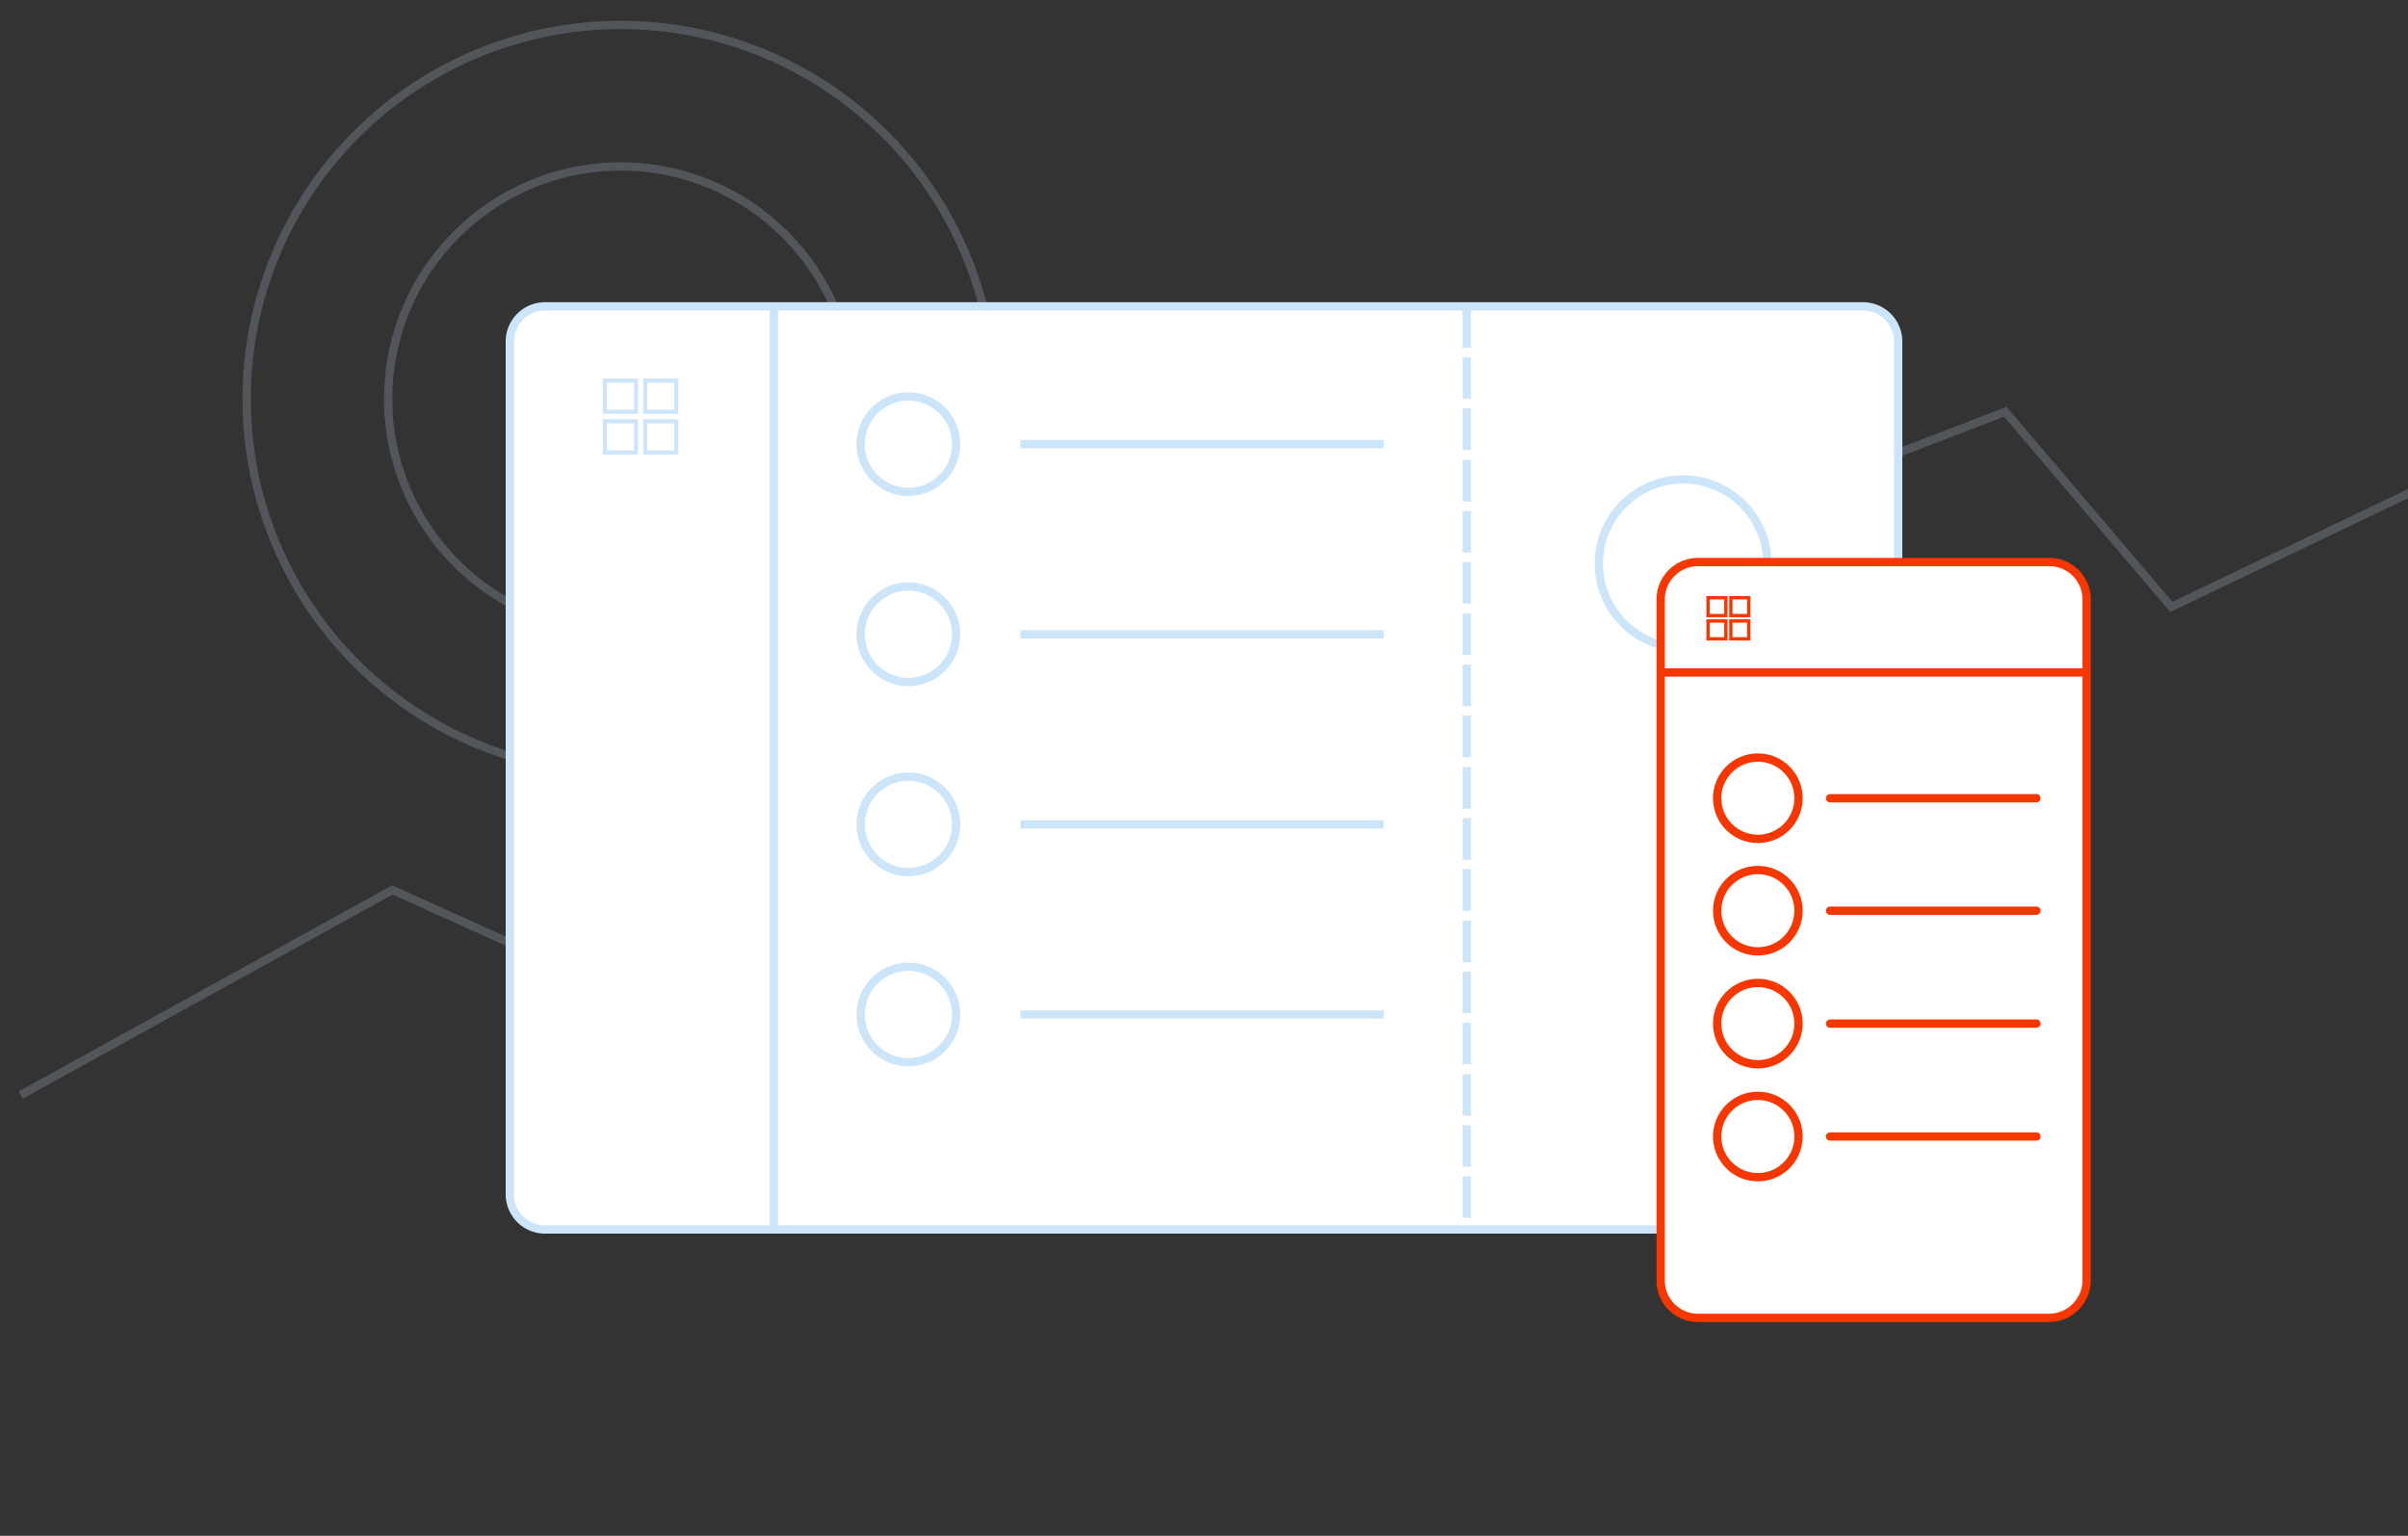
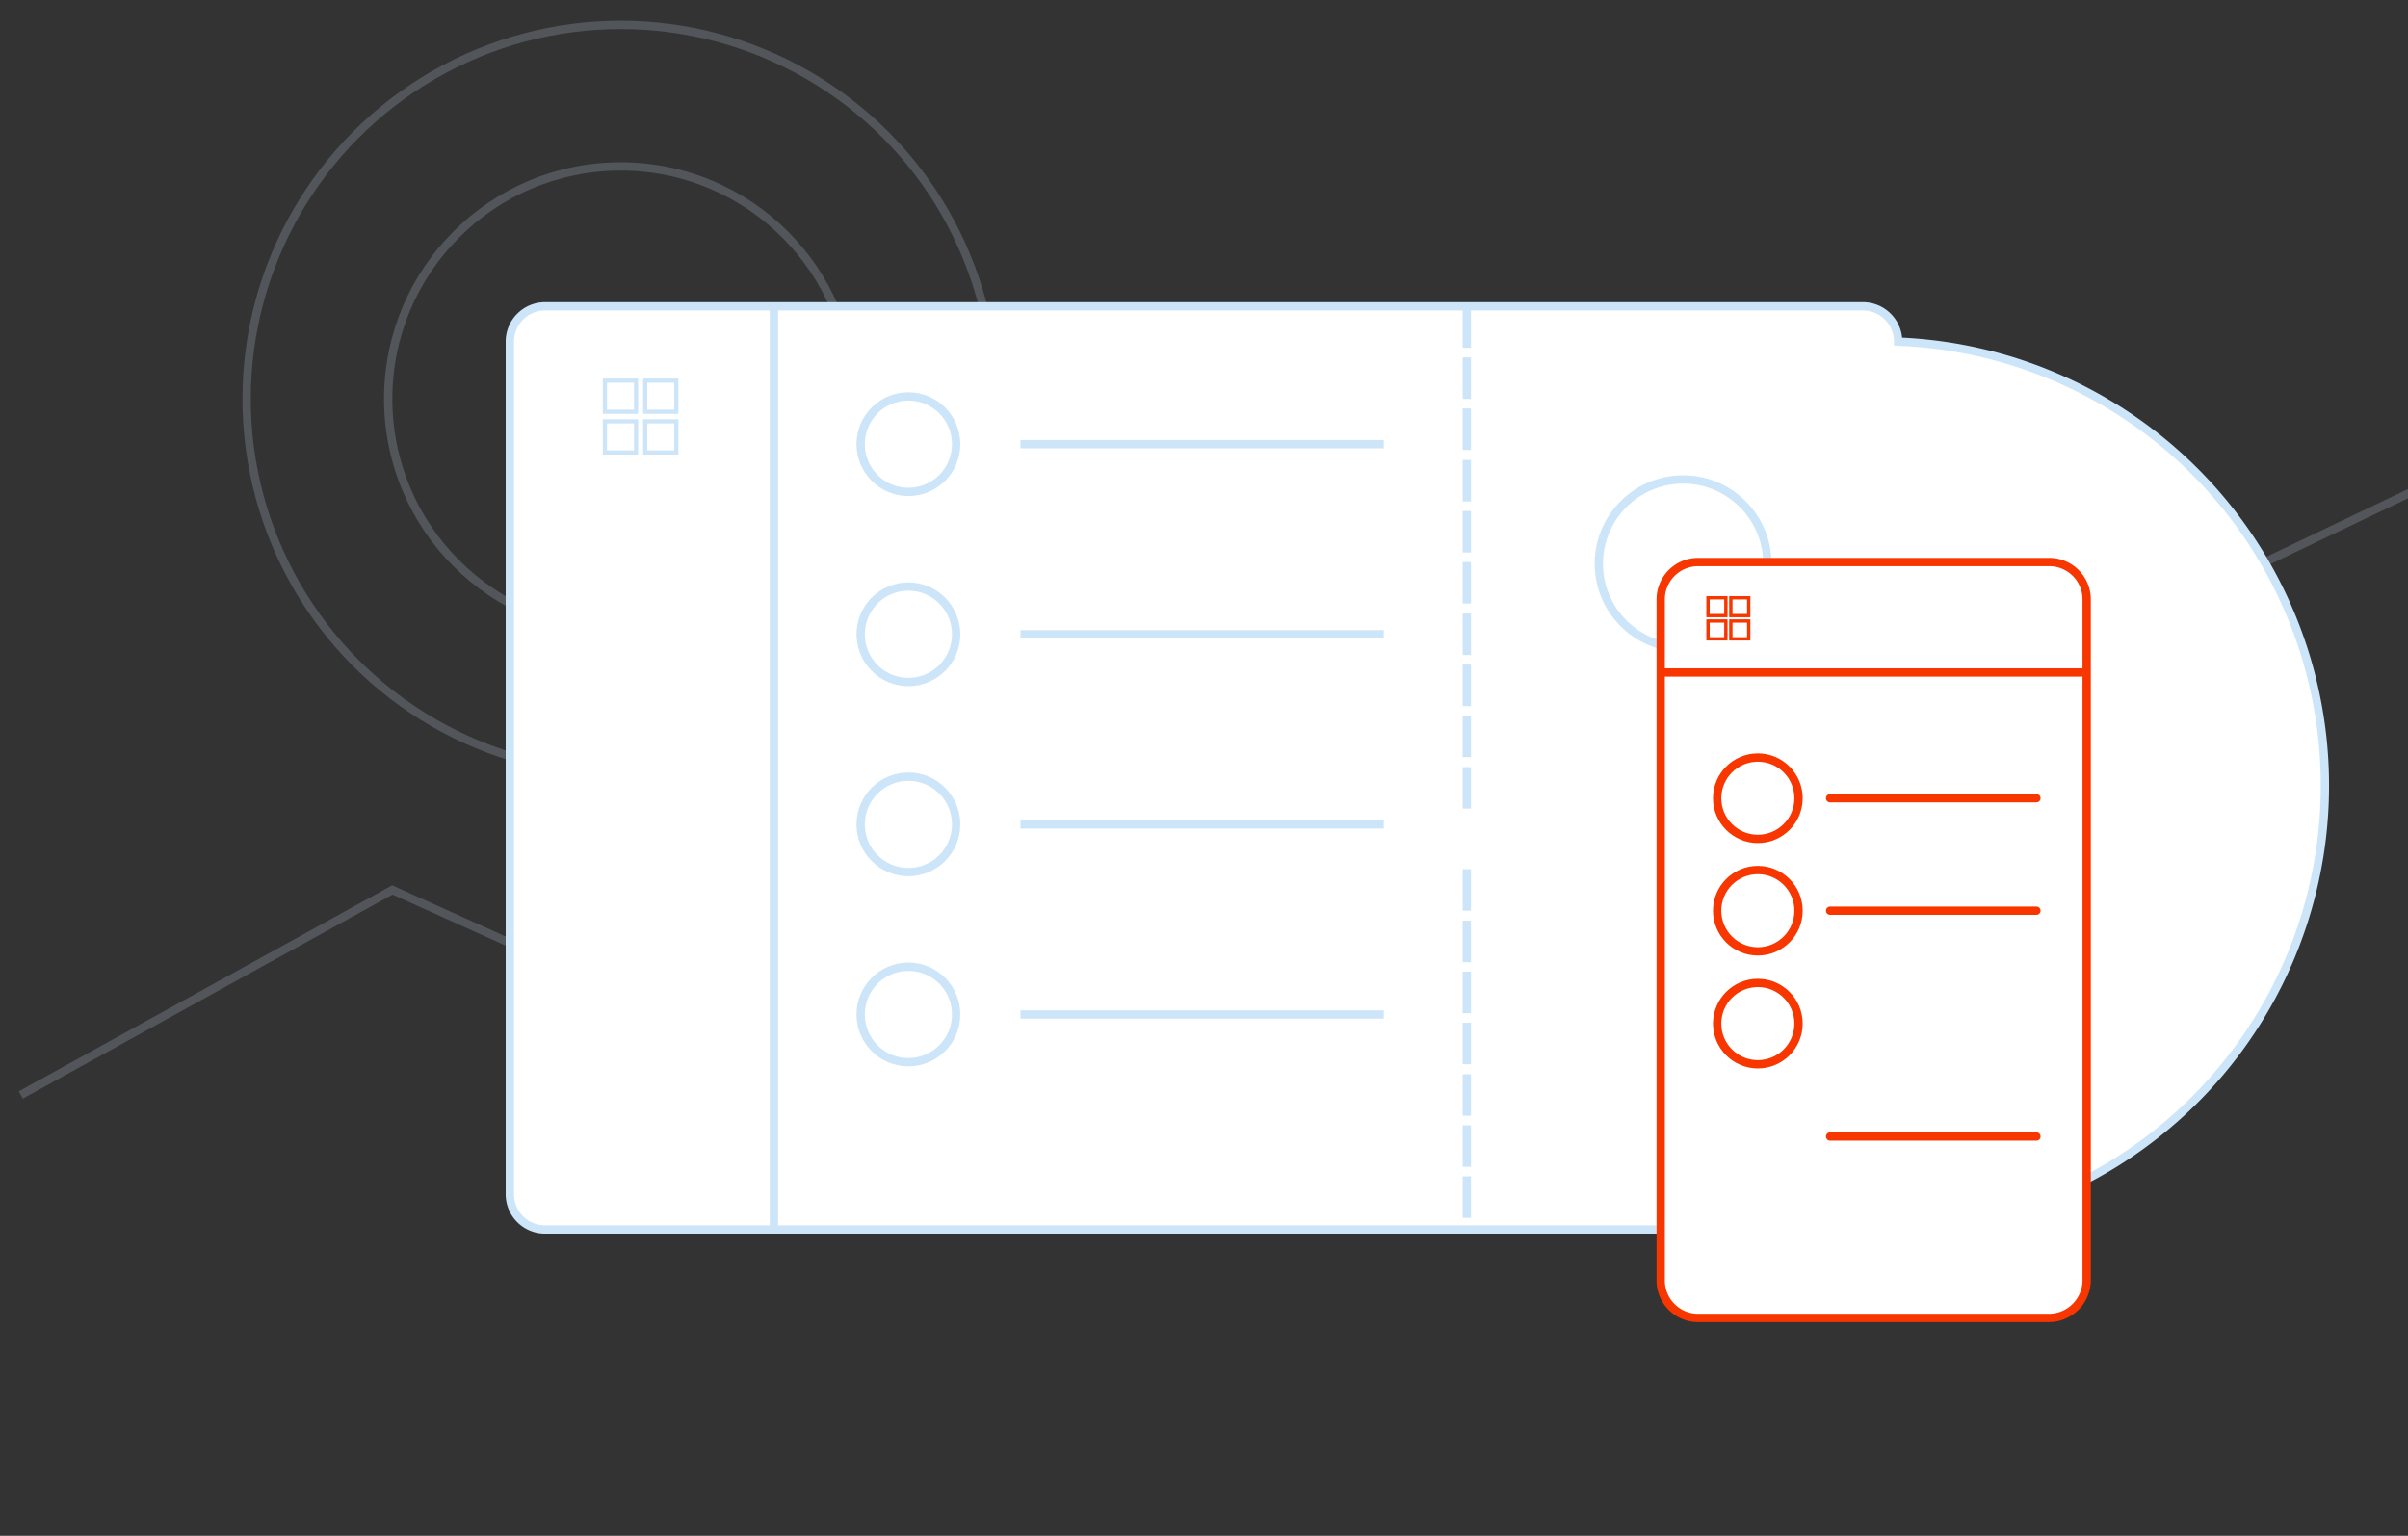
<svg xmlns="http://www.w3.org/2000/svg" id="Calque_1" data-name="Calque 1" viewBox="0 0 580 370">
  <rect x="0" y="0" width="580" height="370" fill="#333333" stroke="none" />
  <defs>
    <style>.cls-1,.cls-3,.cls-6,.cls-8{fill:none;}.cls-1,.cls-2,.cls-3,.cls-4{stroke:#cde5f8;}.cls-1,.cls-2,.cls-3,.cls-4,.cls-5,.cls-6,.cls-7,.cls-8{stroke-miterlimit:10;}.cls-1,.cls-2,.cls-3,.cls-5,.cls-6,.cls-8{stroke-width:2px;}.cls-1{opacity:0.2;isolation:isolate;}.cls-2,.cls-4,.cls-5,.cls-7{fill:#fff;}.cls-5,.cls-6,.cls-7,.cls-8{stroke:#f83600;}.cls-7{stroke-width:0.8px;}.cls-8{stroke-linecap:round;}</style>
  </defs>
  <title>kit2-3-orange</title>
  <circle class="cls-1" cx="149.5" cy="96.1" r="56" />
  <circle class="cls-1" cx="149.5" cy="96.1" r="90.1" />
  <polyline class="cls-1" points="5 263.8 94.5 214.4 135.5 232.9 483 99.2 523 146.2 602 108.4" />
-   <path class="cls-2" d="M448.7,296.2H131.3a8.49,8.49,0,0,1-8.5-8.5V82.3a8.49,8.49,0,0,1,8.5-8.5H448.7a8.49,8.49,0,0,1,8.5,8.5V287.7A8.43,8.43,0,0,1,448.7,296.2Z" />
+   <path class="cls-2" d="M448.7,296.2H131.3a8.49,8.49,0,0,1-8.5-8.5V82.3a8.49,8.49,0,0,1,8.5-8.5H448.7a8.49,8.49,0,0,1,8.5,8.5A8.43,8.43,0,0,1,448.7,296.2Z" />
  <line class="cls-3" x1="186.4" y1="73.8" x2="186.4" y2="296.2" />
  <line class="cls-3" x1="353.3" y1="73.8" x2="353.3" y2="83.8" />
  <line class="cls-3" x1="353.3" y1="86.1" x2="353.3" y2="96.1" />
  <line class="cls-3" x1="353.3" y1="98.4" x2="353.3" y2="108.4" />
  <line class="cls-3" x1="353.3" y1="110.8" x2="353.3" y2="120.8" />
  <line class="cls-3" x1="353.3" y1="123.1" x2="353.3" y2="133.1" />
  <line class="cls-3" x1="353.3" y1="135.4" x2="353.3" y2="145.4" />
  <line class="cls-3" x1="353.3" y1="147.8" x2="353.3" y2="157.8" />
  <line class="cls-3" x1="353.3" y1="160.1" x2="353.3" y2="170.1" />
  <line class="cls-3" x1="353.3" y1="172.4" x2="353.3" y2="182.4" />
  <line class="cls-3" x1="353.3" y1="184.8" x2="353.3" y2="194.8" />
-   <line class="cls-3" x1="353.3" y1="197.1" x2="353.3" y2="207.1" />
  <line class="cls-3" x1="353.3" y1="209.4" x2="353.3" y2="219.4" />
  <line class="cls-3" x1="353.3" y1="221.8" x2="353.3" y2="231.8" />
  <line class="cls-3" x1="353.3" y1="234.1" x2="353.3" y2="244.1" />
  <line class="cls-3" x1="353.3" y1="246.4" x2="353.3" y2="256.4" />
  <line class="cls-3" x1="353.3" y1="258.8" x2="353.3" y2="268.8" />
  <line class="cls-3" x1="353.3" y1="271.1" x2="353.3" y2="281.1" />
  <line class="cls-3" x1="353.3" y1="283.4" x2="353.3" y2="293.4" />
  <rect class="cls-4" x="145.7" y="91.7" width="7.5" height="7.5" />
  <rect class="cls-4" x="155.4" y="91.7" width="7.5" height="7.5" />
  <rect class="cls-4" x="145.7" y="101.5" width="7.5" height="7.5" />
  <rect class="cls-4" x="155.4" y="101.5" width="7.5" height="7.5" />
  <circle class="cls-2" cx="218.8" cy="107" r="11.5" />
  <circle class="cls-2" cx="218.8" cy="152.8" r="11.5" />
  <circle class="cls-2" cx="218.8" cy="198.6" r="11.5" />
  <circle class="cls-2" cx="218.8" cy="244.4" r="11.5" />
  <line class="cls-3" x1="245.8" y1="107" x2="333.3" y2="107" />
  <line class="cls-3" x1="245.8" y1="152.8" x2="333.3" y2="152.8" />
  <line class="cls-3" x1="245.8" y1="198.6" x2="333.3" y2="198.6" />
  <line class="cls-3" x1="245.8" y1="244.4" x2="333.3" y2="244.4" />
  <circle class="cls-2" cx="405.4" cy="135.8" r="20.3" />
  <path class="cls-5" d="M493.5,317.5H409a9,9,0,0,1-9-9V144.4a9,9,0,0,1,9-9h84.6a9,9,0,0,1,9,9V308.5A9.11,9.11,0,0,1,493.5,317.5Z" />
  <line class="cls-6" x1="400" y1="162" x2="502.5" y2="162" />
  <rect class="cls-7" x="411.4" y="144" width="4.3" height="4.3" />
  <rect class="cls-7" x="416.9" y="144" width="4.3" height="4.3" />
  <rect class="cls-7" x="411.4" y="149.6" width="4.3" height="4.3" />
  <rect class="cls-7" x="416.9" y="149.6" width="4.3" height="4.3" />
  <circle class="cls-5" cx="423.4" cy="192.3" r="9.8" />
  <circle class="cls-5" cx="423.4" cy="219.4" r="9.8" />
  <circle class="cls-5" cx="423.4" cy="246.6" r="9.8" />
-   <circle class="cls-5" cx="423.4" cy="273.8" r="9.8" />
  <line class="cls-8" x1="440.8" y1="192.3" x2="490.5" y2="192.3" />
  <line class="cls-8" x1="440.8" y1="219.4" x2="490.5" y2="219.4" />
-   <line class="cls-8" x1="440.8" y1="246.6" x2="490.5" y2="246.6" />
  <line class="cls-8" x1="440.8" y1="273.8" x2="490.5" y2="273.8" />
</svg>